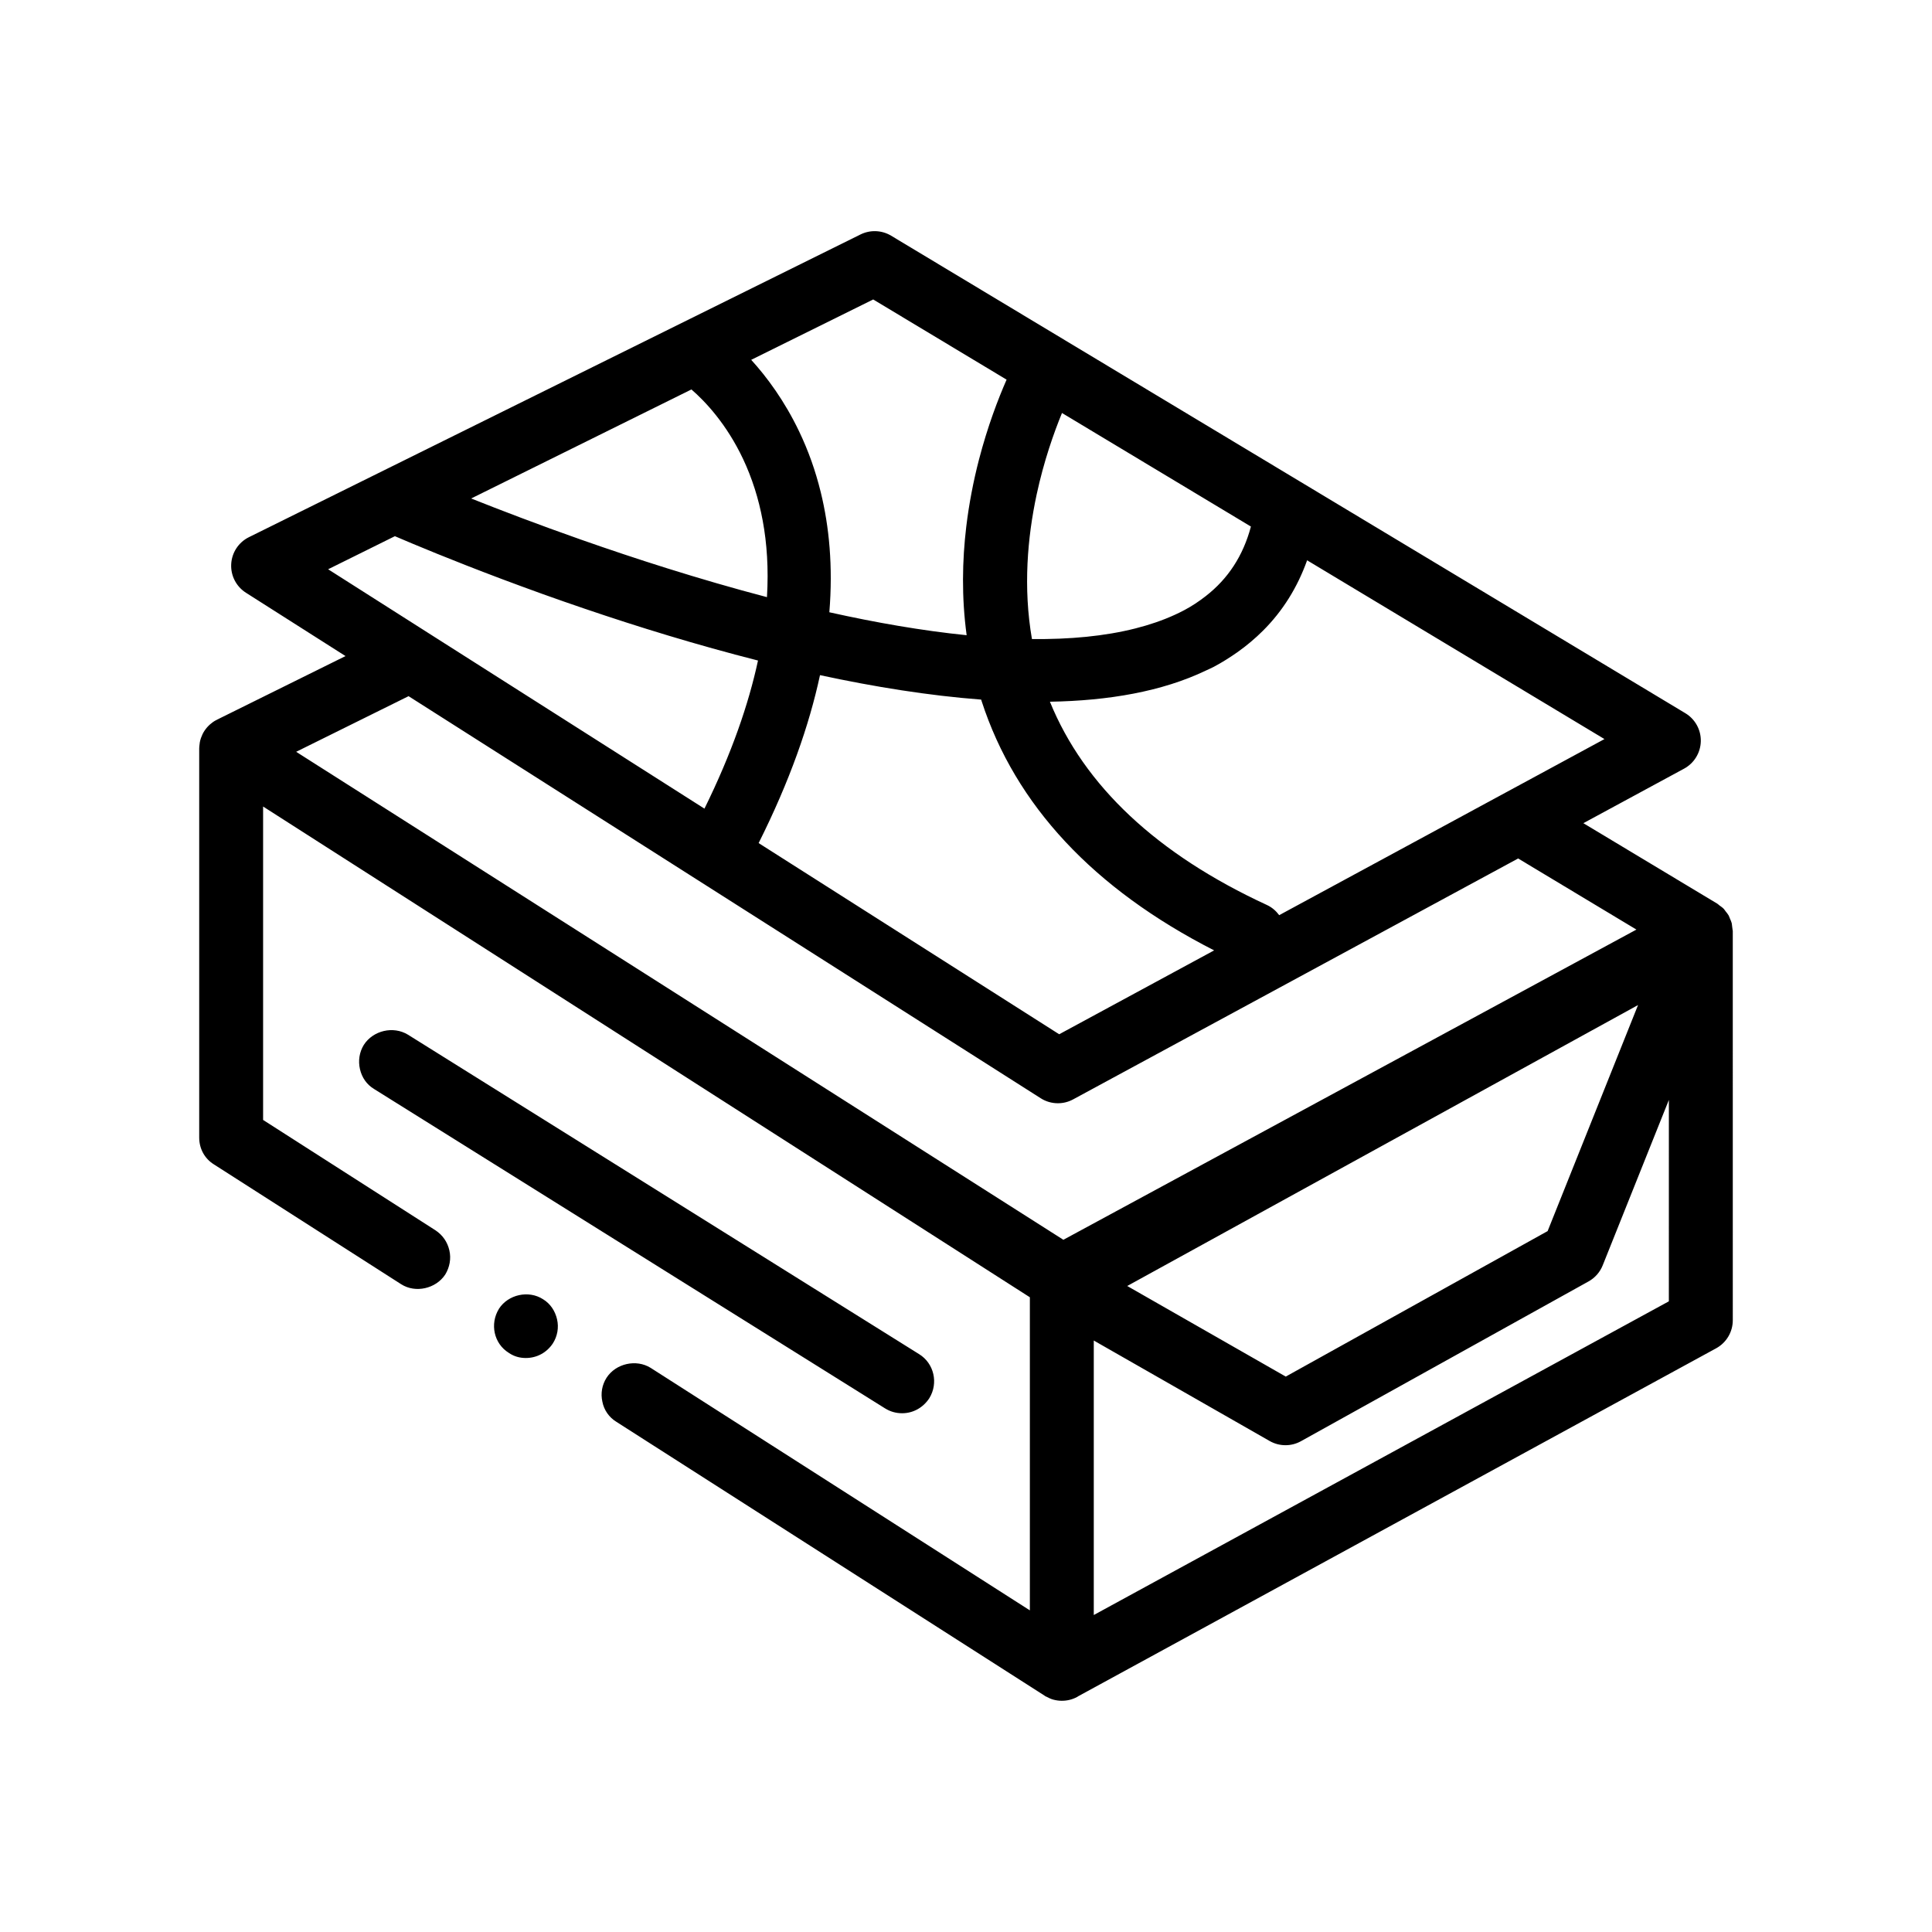
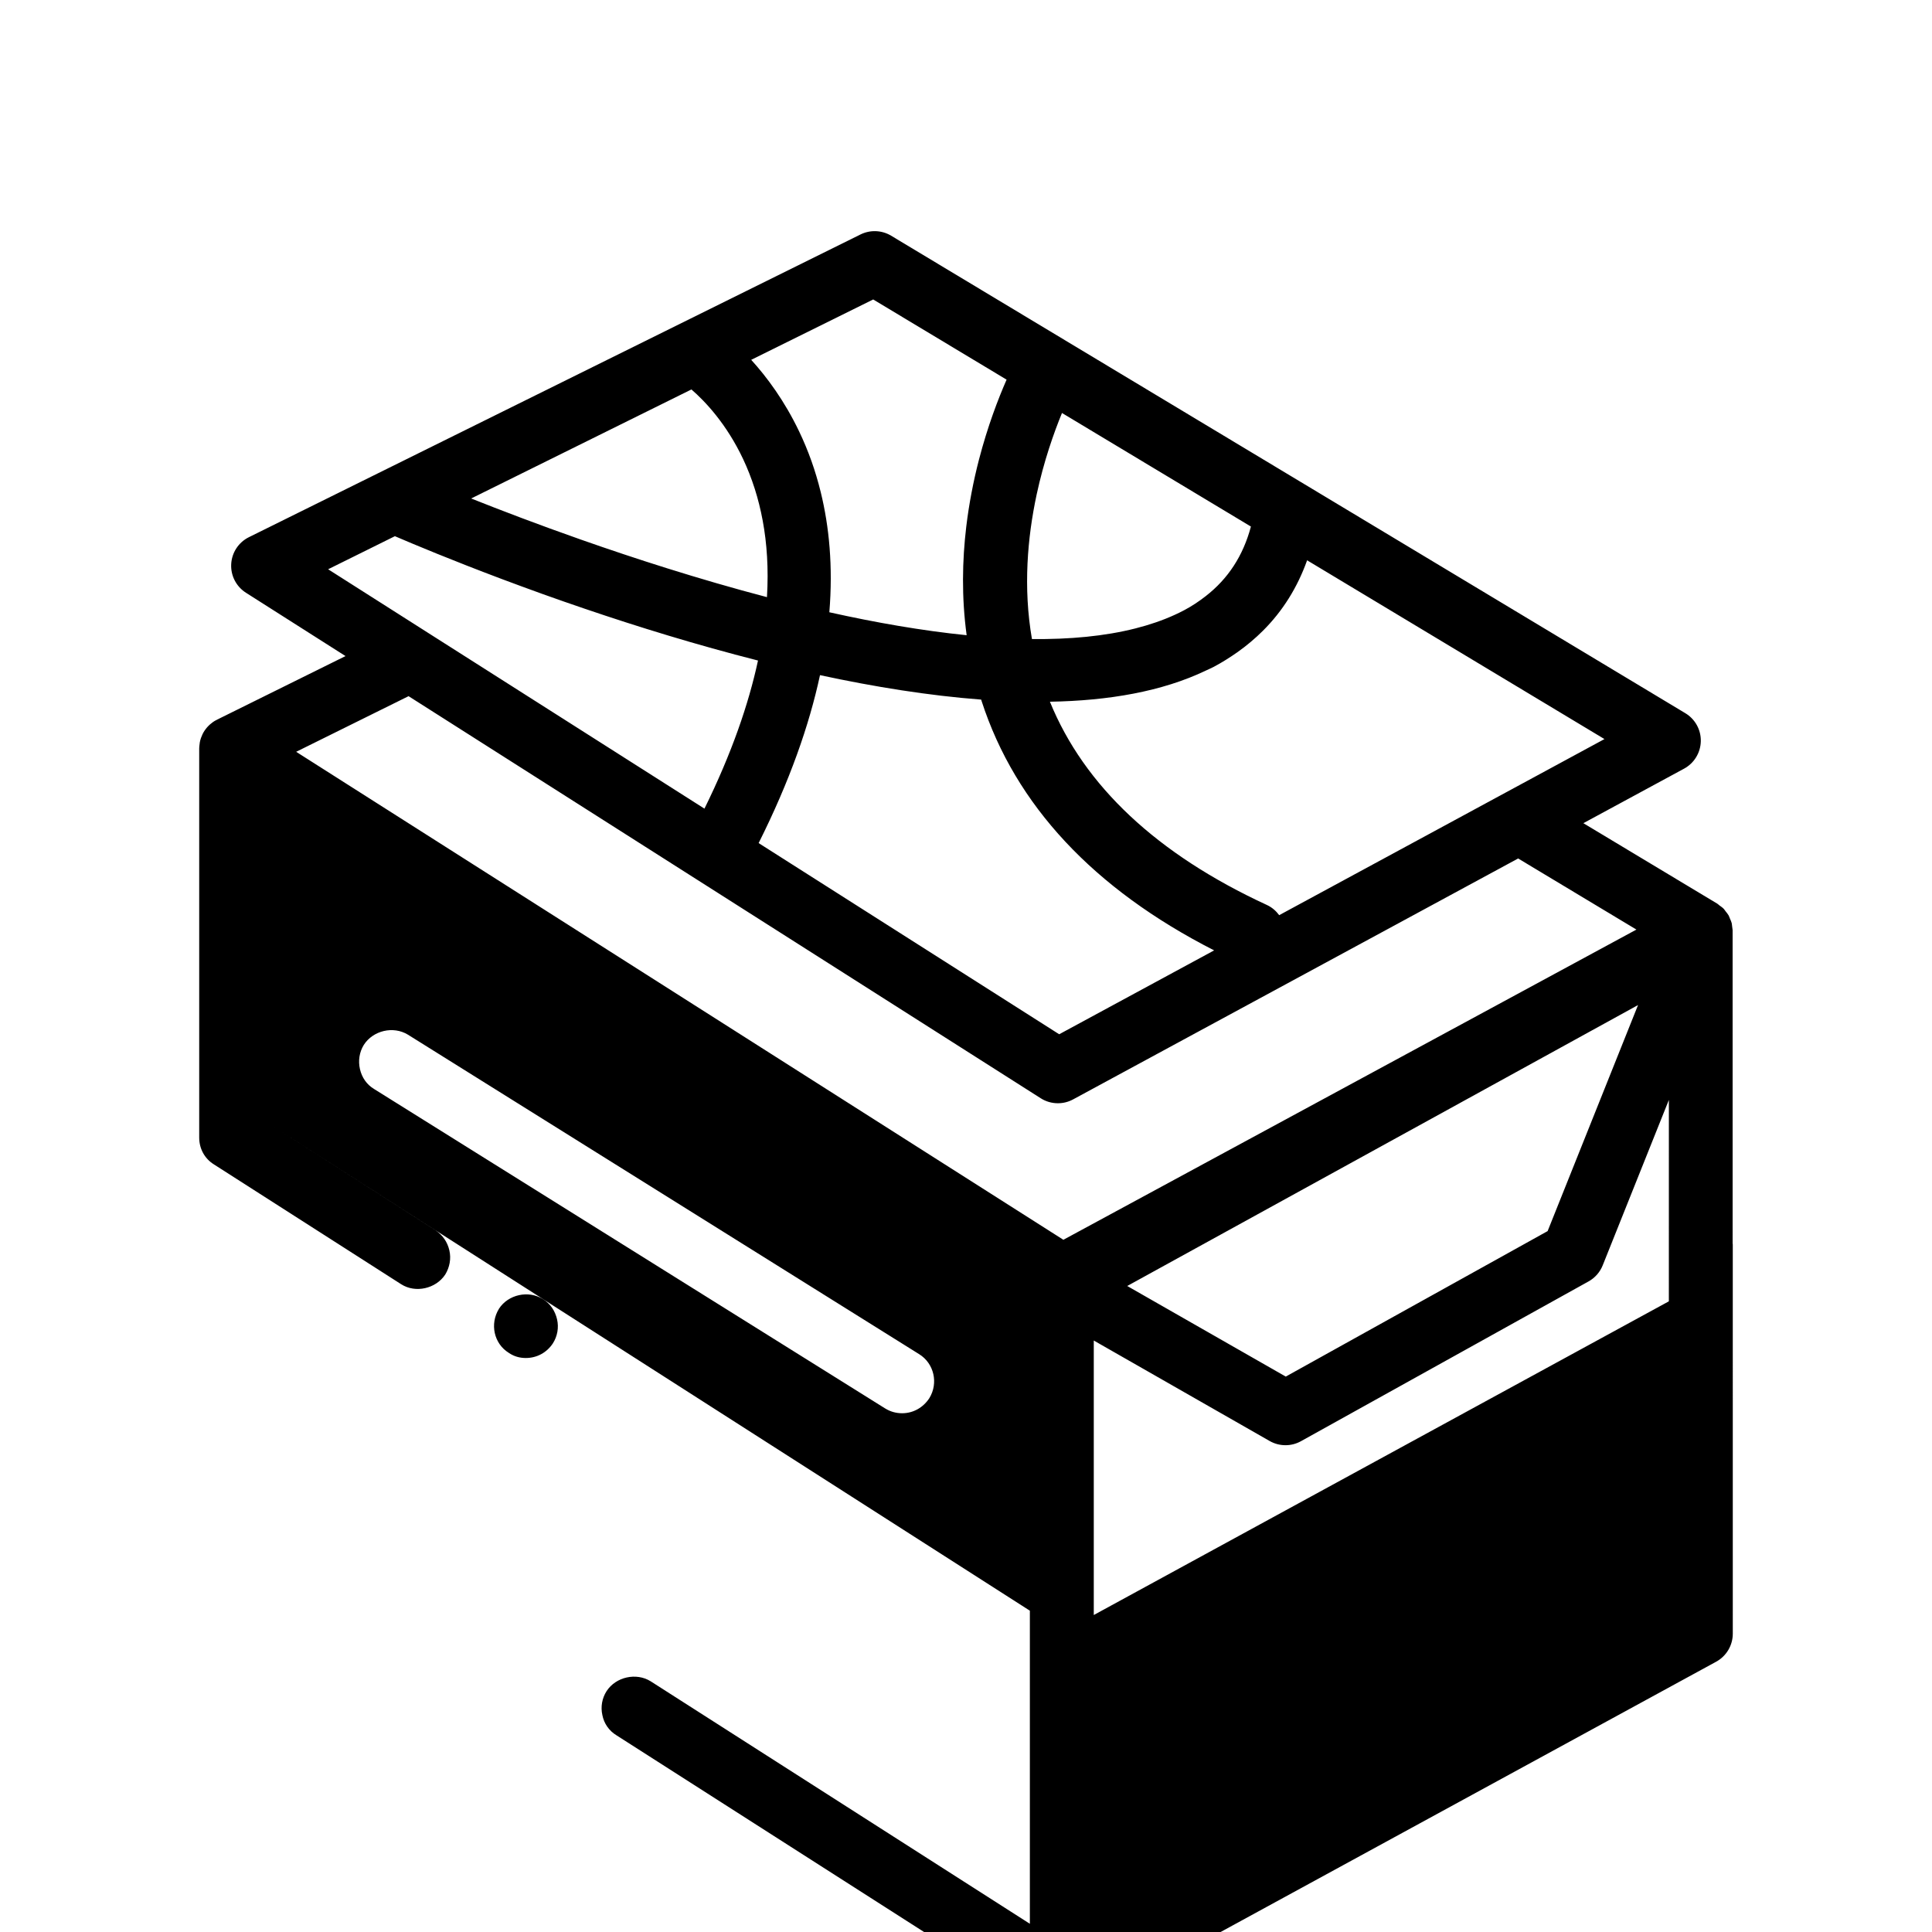
<svg xmlns="http://www.w3.org/2000/svg" fill="#000000" width="800px" height="800px" version="1.1" viewBox="144 144 512 512">
-   <path d="m603.16 390.46c-0.031-0.309-0.074-0.609-0.121-0.918-0.047-0.309-0.047-0.621-0.121-0.91-0.105-0.422-0.301-0.812-0.469-1.203-0.121-0.273-0.195-0.562-0.336-0.82-0.223-0.395-0.52-0.734-0.805-1.094-0.172-0.215-0.309-0.465-0.5-0.664-0.332-0.348-0.742-0.621-1.137-0.906-0.203-0.145-0.363-0.336-0.578-0.465l-0.039-0.023-35.449-21.305 26.691-14.449c2.676-1.449 4.363-4.219 4.434-7.254 0.07-3.039-1.496-5.879-4.102-7.445l-210.47-126.54c-2.481-1.484-5.535-1.605-8.117-0.328l-162.07 80.219c-2.742 1.355-4.539 4.082-4.699 7.133-0.168 3.055 1.328 5.953 3.91 7.598l26.383 16.781-34.062 16.859c-0.055 0.031-0.098 0.07-0.152 0.102-0.051 0.031-0.109 0.035-0.16 0.066-0.562 0.297-1.066 0.672-1.535 1.082-0.012 0.012-0.02 0.02-0.035 0.031-0.539 0.48-1.008 1.027-1.406 1.621-0.016 0.023-0.035 0.047-0.051 0.07-0.371 0.57-0.664 1.188-0.891 1.844-0.023 0.07-0.051 0.145-0.074 0.215-0.203 0.625-0.324 1.285-0.367 1.953-0.012 0.098-0.016 0.191-0.02 0.289-0.004 0.109-0.02 0.227-0.02 0.344v103.12c0 2.961 1.438 5.586 3.894 7.113l49.613 31.75c3.812 2.453 9.227 1.18 11.684-2.543 0.004-0.004 0.004-0.012 0.012-0.016 1.18-1.945 1.598-4.223 1.09-6.414-0.504-2.203-1.777-4.066-3.723-5.336l-45.637-29.219v-83.059l203.18 130.04 0.02 0.012v82.977l-0.02-0.016-100.48-64.254c-3.805-2.367-9.211-1.184-11.672 2.613 0 0-0.012 0.012-0.012 0.016-1.188 1.863-1.605 4.144-1.102 6.348 0.422 2.207 1.773 4.152 3.727 5.336l113.46 72.559c0.016 0.016 0.039 0.02 0.055 0.035 0.066 0.039 0.109 0.098 0.176 0.137 0.082 0.047 0.172 0.066 0.258 0.105 0.59 0.324 1.195 0.598 1.828 0.777 0.016 0.004 0.035 0.004 0.051 0.012 0.711 0.188 1.438 0.289 2.168 0.289h0.031 0.016c1.438 0 2.793-0.336 4.062-1.02 0.102-0.059 0.195-0.133 0.293-0.191l169.03-92.195c2.719-1.484 4.414-4.336 4.414-7.438l-0.004-103.15c-0.004-0.09-0.027-0.184-0.039-0.273zm-16.898 98.406-152.4 83.129v-72.742l46.602 26.625c1.301 0.746 2.75 1.117 4.203 1.117 1.414 0 2.832-0.352 4.109-1.066l76.203-42.336c1.699-0.941 3.027-2.449 3.75-4.254l17.539-43.848zm-337.61-202.77c5.141 2.211 15.141 6.387 28.234 11.316 3.449 1.293 7.109 2.644 10.957 4.027 3.578 1.285 7.32 2.59 11.195 3.906 13.93 4.742 29.594 9.574 45.84 13.703-2.488 11.516-6.941 24.531-14.191 39.246l-60.668-38.586-8.352-5.309-8.352-5.316-22.359-14.223zm78.582-38.887c3.633 3.148 9.301 9.109 13.723 18.5 1.133 2.41 2.176 5.055 3.09 7.918 0.828 2.606 1.531 5.41 2.09 8.414 1.098 5.93 1.57 12.645 1.117 20.207-9.07-2.379-17.973-4.984-26.48-7.652-3.941-1.234-7.793-2.484-11.543-3.734-3.891-1.293-7.652-2.59-11.281-3.863-11.387-4.004-21.363-7.824-29.086-10.898zm48.172-23.848 35.352 21.25c-2.207 5.023-5.023 12.34-7.332 21.234-0.715 2.754-1.375 5.664-1.953 8.699-0.555 2.898-1.031 5.914-1.406 9.035-1.066 8.926-1.266 18.656 0.105 28.758-11.77-1.188-24.086-3.34-36.387-6.082 0.996-12.188-0.055-22.762-2.281-31.832-0.711-2.891-1.535-5.637-2.457-8.23-0.992-2.785-2.09-5.391-3.254-7.836-3.906-8.172-8.586-14.461-12.715-19zm193.79 116.5-22.434 12.148-8.645 4.676-8.645 4.684-46.477 25.16c-0.82-1.117-1.895-2.07-3.246-2.695-29.109-13.438-48.418-31.543-57.512-53.871 15.582-0.266 29.766-2.719 41.289-8.238 0.715-0.344 1.461-0.648 2.156-1.02 2.207-1.168 4.246-2.469 6.203-3.836 2.492-1.754 4.766-3.684 6.848-5.758 5.199-5.195 9.094-11.422 11.664-18.625zm-207.89-16.941c14.363 3.094 28.852 5.43 42.715 6.481 0.047 0.141 0.082 0.281 0.125 0.422 8.949 27.555 29.664 49.734 61.609 66.039l-41.059 22.227-79.652-50.664c8.254-16.465 13.418-31.273 16.262-44.504zm114.2-39.379c-2.062 7.727-6.031 13.816-11.977 18.438-1.758 1.371-3.641 2.641-5.754 3.754-0.797 0.422-1.613 0.816-2.449 1.199-3.219 1.477-6.715 2.664-10.434 3.606-8.172 2.07-17.445 2.922-27.418 2.816-1.188-6.856-1.477-13.594-1.176-20.012 0.152-3.211 0.449-6.34 0.855-9.359 0.422-3.098 0.957-6.086 1.566-8.934 1.918-8.898 4.57-16.383 6.715-21.602zm-55.699 151.51c1.379 0.883 2.957 1.32 4.543 1.32 1.387 0 2.766-0.336 4.031-1.02l117.94-63.848 31.344 18.844-151.86 82.207-203.32-129.32 29.789-14.742zm158.29-24.703-23.961 59.906-69.398 38.555-42.012-24.008zm-286.47 83.289c0.508 2.203 0.086 4.484-1.098 6.352-0.004 0.004-0.012 0.012-0.012 0.016-1.613 2.445-4.227 3.879-7.184 3.879-1.605 0-3.133-0.422-4.484-1.355-3.981-2.453-5.078-7.699-2.629-11.672v-0.012c2.457-3.809 7.879-4.996 11.684-2.539 1.949 1.18 3.219 3.125 3.723 5.332zm86.961 23.621-135.47-84.672c-1.949-1.18-3.215-3.043-3.723-5.246-0.508-2.203-0.172-4.488 1.02-6.438 2.453-3.809 7.789-5.082 11.684-2.707l135.47 84.664c3.981 2.453 5.164 7.707 2.707 11.684-1.605 2.453-4.231 3.981-7.195 3.981-1.609 0.004-3.133-0.422-4.488-1.266z" />
+   <path d="m603.16 390.46c-0.031-0.309-0.074-0.609-0.121-0.918-0.047-0.309-0.047-0.621-0.121-0.91-0.105-0.422-0.301-0.812-0.469-1.203-0.121-0.273-0.195-0.562-0.336-0.82-0.223-0.395-0.52-0.734-0.805-1.094-0.172-0.215-0.309-0.465-0.5-0.664-0.332-0.348-0.742-0.621-1.137-0.906-0.203-0.145-0.363-0.336-0.578-0.465l-0.039-0.023-35.449-21.305 26.691-14.449c2.676-1.449 4.363-4.219 4.434-7.254 0.07-3.039-1.496-5.879-4.102-7.445l-210.47-126.54c-2.481-1.484-5.535-1.605-8.117-0.328l-162.07 80.219c-2.742 1.355-4.539 4.082-4.699 7.133-0.168 3.055 1.328 5.953 3.91 7.598l26.383 16.781-34.062 16.859c-0.055 0.031-0.098 0.07-0.152 0.102-0.051 0.031-0.109 0.035-0.16 0.066-0.562 0.297-1.066 0.672-1.535 1.082-0.012 0.012-0.02 0.02-0.035 0.031-0.539 0.48-1.008 1.027-1.406 1.621-0.016 0.023-0.035 0.047-0.051 0.07-0.371 0.57-0.664 1.188-0.891 1.844-0.023 0.07-0.051 0.145-0.074 0.215-0.203 0.625-0.324 1.285-0.367 1.953-0.012 0.098-0.016 0.191-0.02 0.289-0.004 0.109-0.02 0.227-0.02 0.344v103.12c0 2.961 1.438 5.586 3.894 7.113l49.613 31.75c3.812 2.453 9.227 1.18 11.684-2.543 0.004-0.004 0.004-0.012 0.012-0.016 1.18-1.945 1.598-4.223 1.09-6.414-0.504-2.203-1.777-4.066-3.723-5.336l-45.637-29.219l203.18 130.04 0.02 0.012v82.977l-0.02-0.016-100.48-64.254c-3.805-2.367-9.211-1.184-11.672 2.613 0 0-0.012 0.012-0.012 0.016-1.188 1.863-1.605 4.144-1.102 6.348 0.422 2.207 1.773 4.152 3.727 5.336l113.46 72.559c0.016 0.016 0.039 0.02 0.055 0.035 0.066 0.039 0.109 0.098 0.176 0.137 0.082 0.047 0.172 0.066 0.258 0.105 0.59 0.324 1.195 0.598 1.828 0.777 0.016 0.004 0.035 0.004 0.051 0.012 0.711 0.188 1.438 0.289 2.168 0.289h0.031 0.016c1.438 0 2.793-0.336 4.062-1.02 0.102-0.059 0.195-0.133 0.293-0.191l169.03-92.195c2.719-1.484 4.414-4.336 4.414-7.438l-0.004-103.15c-0.004-0.09-0.027-0.184-0.039-0.273zm-16.898 98.406-152.4 83.129v-72.742l46.602 26.625c1.301 0.746 2.75 1.117 4.203 1.117 1.414 0 2.832-0.352 4.109-1.066l76.203-42.336c1.699-0.941 3.027-2.449 3.75-4.254l17.539-43.848zm-337.61-202.77c5.141 2.211 15.141 6.387 28.234 11.316 3.449 1.293 7.109 2.644 10.957 4.027 3.578 1.285 7.32 2.59 11.195 3.906 13.93 4.742 29.594 9.574 45.84 13.703-2.488 11.516-6.941 24.531-14.191 39.246l-60.668-38.586-8.352-5.309-8.352-5.316-22.359-14.223zm78.582-38.887c3.633 3.148 9.301 9.109 13.723 18.5 1.133 2.41 2.176 5.055 3.09 7.918 0.828 2.606 1.531 5.41 2.09 8.414 1.098 5.93 1.57 12.645 1.117 20.207-9.07-2.379-17.973-4.984-26.48-7.652-3.941-1.234-7.793-2.484-11.543-3.734-3.891-1.293-7.652-2.59-11.281-3.863-11.387-4.004-21.363-7.824-29.086-10.898zm48.172-23.848 35.352 21.25c-2.207 5.023-5.023 12.34-7.332 21.234-0.715 2.754-1.375 5.664-1.953 8.699-0.555 2.898-1.031 5.914-1.406 9.035-1.066 8.926-1.266 18.656 0.105 28.758-11.77-1.188-24.086-3.34-36.387-6.082 0.996-12.188-0.055-22.762-2.281-31.832-0.711-2.891-1.535-5.637-2.457-8.23-0.992-2.785-2.09-5.391-3.254-7.836-3.906-8.172-8.586-14.461-12.715-19zm193.79 116.5-22.434 12.148-8.645 4.676-8.645 4.684-46.477 25.16c-0.82-1.117-1.895-2.07-3.246-2.695-29.109-13.438-48.418-31.543-57.512-53.871 15.582-0.266 29.766-2.719 41.289-8.238 0.715-0.344 1.461-0.648 2.156-1.02 2.207-1.168 4.246-2.469 6.203-3.836 2.492-1.754 4.766-3.684 6.848-5.758 5.199-5.195 9.094-11.422 11.664-18.625zm-207.89-16.941c14.363 3.094 28.852 5.43 42.715 6.481 0.047 0.141 0.082 0.281 0.125 0.422 8.949 27.555 29.664 49.734 61.609 66.039l-41.059 22.227-79.652-50.664c8.254-16.465 13.418-31.273 16.262-44.504zm114.2-39.379c-2.062 7.727-6.031 13.816-11.977 18.438-1.758 1.371-3.641 2.641-5.754 3.754-0.797 0.422-1.613 0.816-2.449 1.199-3.219 1.477-6.715 2.664-10.434 3.606-8.172 2.07-17.445 2.922-27.418 2.816-1.188-6.856-1.477-13.594-1.176-20.012 0.152-3.211 0.449-6.34 0.855-9.359 0.422-3.098 0.957-6.086 1.566-8.934 1.918-8.898 4.57-16.383 6.715-21.602zm-55.699 151.51c1.379 0.883 2.957 1.32 4.543 1.32 1.387 0 2.766-0.336 4.031-1.02l117.94-63.848 31.344 18.844-151.86 82.207-203.32-129.32 29.789-14.742zm158.29-24.703-23.961 59.906-69.398 38.555-42.012-24.008zm-286.47 83.289c0.508 2.203 0.086 4.484-1.098 6.352-0.004 0.004-0.012 0.012-0.012 0.016-1.613 2.445-4.227 3.879-7.184 3.879-1.605 0-3.133-0.422-4.484-1.355-3.981-2.453-5.078-7.699-2.629-11.672v-0.012c2.457-3.809 7.879-4.996 11.684-2.539 1.949 1.18 3.219 3.125 3.723 5.332zm86.961 23.621-135.47-84.672c-1.949-1.18-3.215-3.043-3.723-5.246-0.508-2.203-0.172-4.488 1.02-6.438 2.453-3.809 7.789-5.082 11.684-2.707l135.47 84.664c3.981 2.453 5.164 7.707 2.707 11.684-1.605 2.453-4.231 3.981-7.195 3.981-1.609 0.004-3.133-0.422-4.488-1.266z" />
</svg>